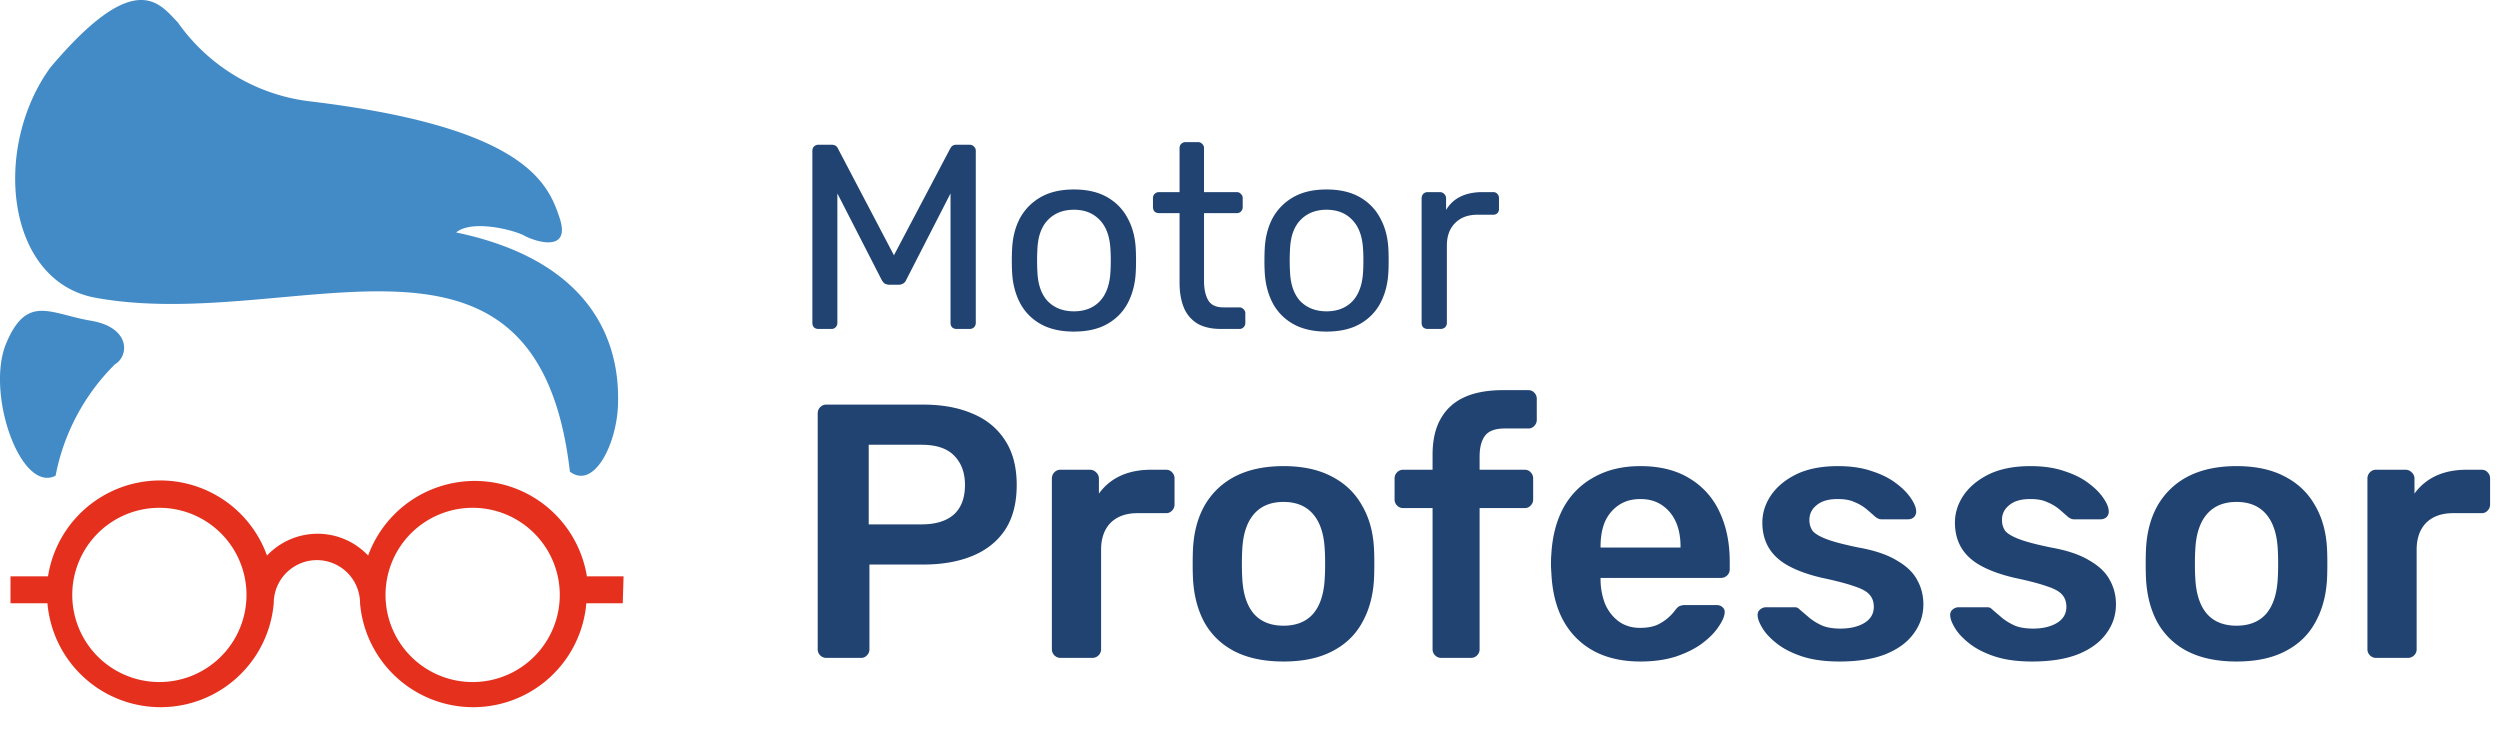
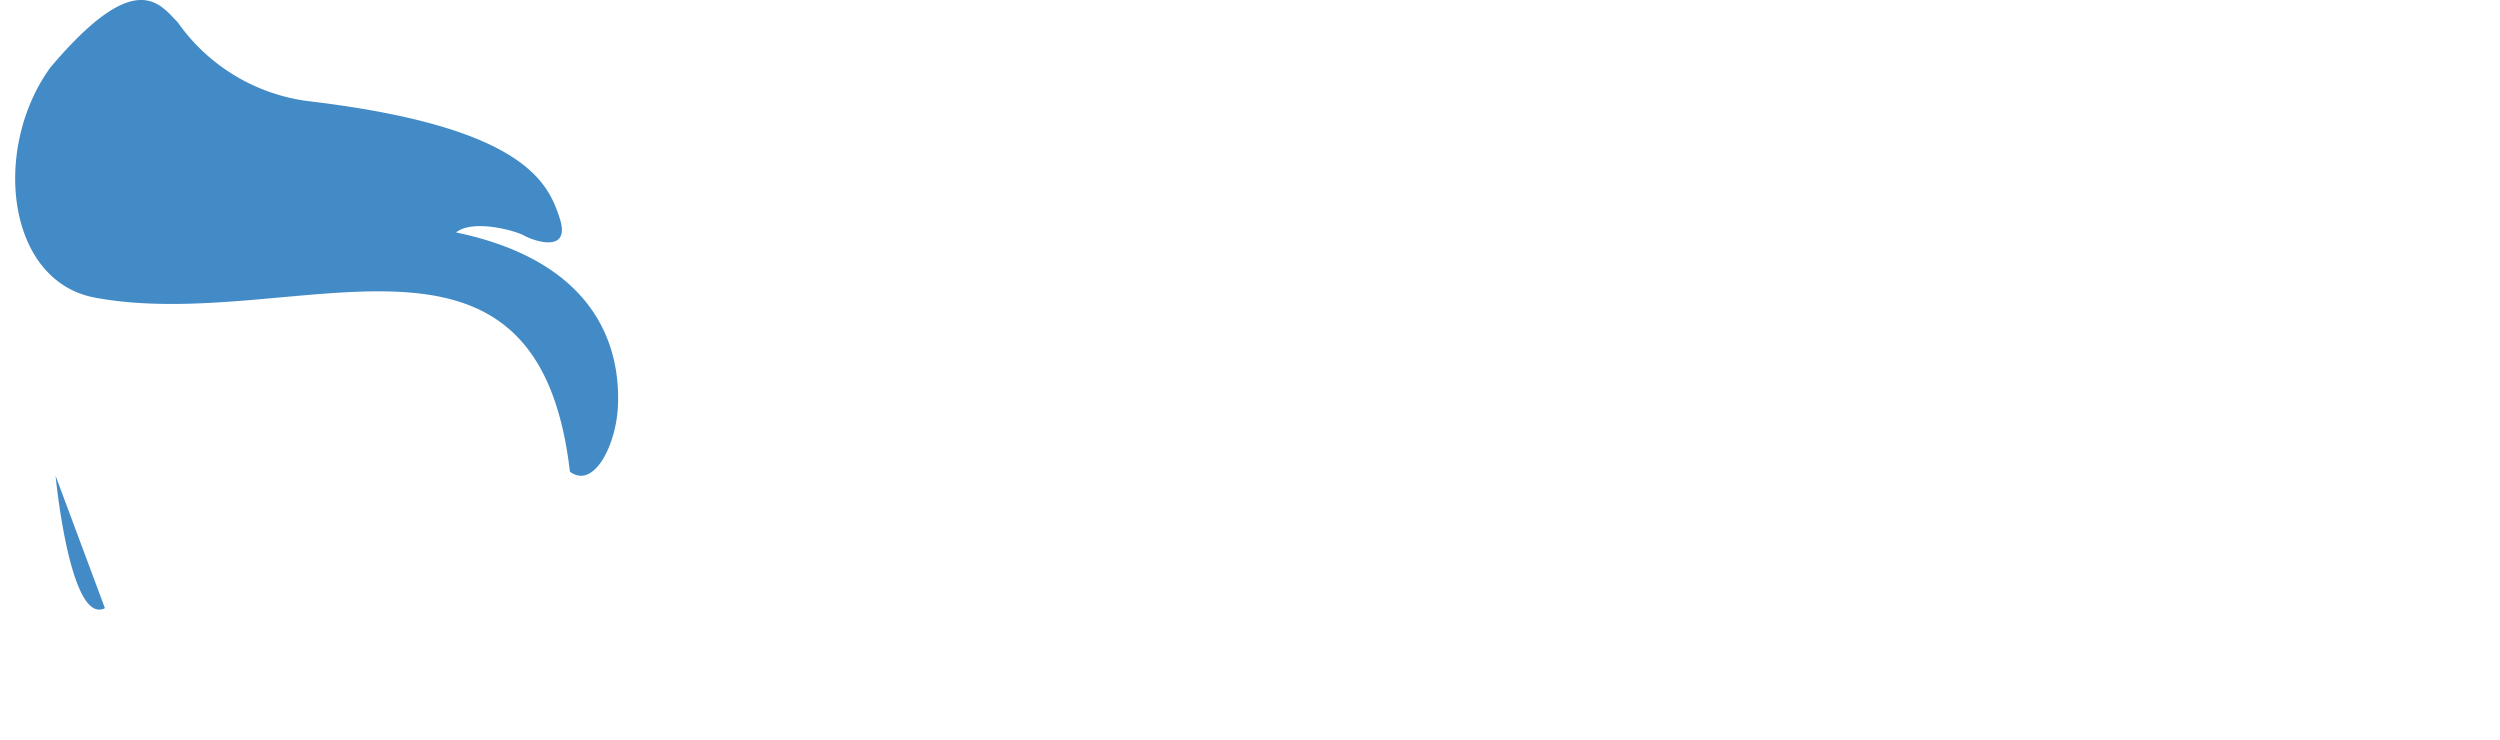
<svg xmlns="http://www.w3.org/2000/svg" width="152" height="45" fill="none">
-   <path d="M49.76 20a.404.404 0 01-.272-.096.404.404 0 01-.096-.272V9.184c0-.117.032-.208.096-.272a.37.37 0 01.272-.112h.8c.128 0 .224.032.288.096a.397.397 0 01.112.16l3.392 6.464 3.408-6.464a.895.895 0 01.112-.16c.064-.064.16-.096.288-.096h.784c.117 0 .208.037.272.112a.339.339 0 01.112.272v10.448a.37.37 0 01-.112.272.368.368 0 01-.272.096h-.784a.404.404 0 01-.272-.096.404.404 0 01-.096-.272V11.76l-2.672 5.216a.583.583 0 01-.192.256.594.594 0 01-.32.08h-.496a.627.627 0 01-.336-.08.805.805 0 01-.192-.256l-2.672-5.216v7.872a.37.37 0 01-.112.272.346.346 0 01-.256.096h-.784zm15.535.16c-.81 0-1.488-.155-2.032-.464a3.134 3.134 0 01-1.248-1.28c-.288-.555-.448-1.184-.48-1.888-.01-.181-.016-.41-.016-.688 0-.288.006-.517.016-.688.032-.715.192-1.344.48-1.888.299-.544.72-.97 1.264-1.28.544-.31 1.216-.464 2.016-.464s1.472.155 2.016.464c.544.31.96.736 1.248 1.28.299.544.464 1.173.496 1.888.01.17.016.4.016.688 0 .277-.005.507-.016.688-.032.704-.192 1.333-.48 1.888-.288.544-.704.97-1.248 1.28-.544.31-1.221.464-2.032.464zm0-1.232c.662 0 1.19-.208 1.584-.624.395-.427.608-1.045.64-1.856.01-.16.016-.363.016-.608s-.005-.448-.016-.608c-.032-.81-.245-1.424-.64-1.84-.395-.427-.922-.64-1.584-.64-.661 0-1.195.213-1.6.64-.395.416-.602 1.03-.624 1.84a9.5 9.5 0 00-.016.608c0 .245.005.448.016.608.022.81.23 1.43.624 1.856.405.416.939.624 1.6.624zM74.245 20c-.598 0-1.083-.112-1.457-.336a2.036 2.036 0 01-.816-.976c-.17-.427-.255-.928-.255-1.504V12.96h-1.248a.404.404 0 01-.272-.096.404.404 0 01-.097-.272v-.544c0-.107.032-.192.097-.256a.37.37 0 01.272-.112h1.248V9.008c0-.107.032-.192.096-.256a.37.37 0 01.272-.112h.752a.32.32 0 01.255.112.32.32 0 01.112.256v2.672h1.985a.32.32 0 01.256.112.32.32 0 01.112.256v.544a.37.37 0 01-.112.272.346.346 0 01-.256.096h-1.984v4.112c0 .501.085.896.255 1.184.171.288.475.432.913.432h.975a.32.32 0 01.257.112.32.32 0 01.111.256v.576a.37.37 0 01-.111.272.346.346 0 01-.257.096h-1.103zm6.41.16c-.811 0-1.489-.155-2.032-.464a3.134 3.134 0 01-1.249-1.28c-.287-.555-.447-1.184-.48-1.888a12.08 12.08 0 01-.016-.688c0-.288.006-.517.016-.688.032-.715.192-1.344.48-1.888.3-.544.72-.97 1.264-1.28.544-.31 1.216-.464 2.016-.464s1.472.155 2.017.464c.543.31.96.736 1.247 1.28.3.544.464 1.173.496 1.888.011.17.016.4.016.688 0 .277-.005.507-.016.688-.032.704-.192 1.333-.48 1.888-.287.544-.703.97-1.248 1.28-.544.31-1.22.464-2.032.464zm0-1.232c.66 0 1.189-.208 1.584-.624.394-.427.608-1.045.64-1.856.01-.16.015-.363.015-.608s-.005-.448-.016-.608c-.031-.81-.245-1.424-.64-1.84-.394-.427-.922-.64-1.584-.64-.66 0-1.194.213-1.6.64-.394.416-.602 1.03-.624 1.84-.01.16-.016.363-.016.608s.006.448.016.608c.022.81.23 1.43.624 1.856.406.416.94.624 1.6.624zM86.802 20a.404.404 0 01-.272-.096.404.404 0 01-.096-.272v-7.568c0-.107.032-.197.096-.272a.37.37 0 01.272-.112h.736a.37.37 0 01.272.112.37.37 0 01.112.272v.704a2.03 2.03 0 01.88-.816c.373-.181.821-.272 1.344-.272h.64a.32.32 0 01.256.112c.064.064.096.15.096.256v.656a.346.346 0 01-.096.256.346.346 0 01-.256.096h-.96c-.576 0-1.03.17-1.36.512-.33.33-.496.784-.496 1.36v4.704a.37.37 0 01-.112.272.404.404 0 01-.272.096h-.784zM50.244 40a.51.51 0 01-.374-.154.51.51 0 01-.154-.374V25.15c0-.161.051-.293.154-.396a.51.51 0 01.374-.154h5.896c1.144 0 2.141.183 2.992.55.85.352 1.51.895 1.98 1.628.47.719.704 1.62.704 2.706 0 1.1-.235 2.01-.704 2.728-.47.704-1.13 1.232-1.98 1.584-.85.352-1.848.528-2.992.528h-3.278v5.148a.51.51 0 01-.154.374.466.466 0 01-.374.154h-2.09zm2.574-8.118h3.212c.85 0 1.503-.198 1.958-.594.455-.41.682-1.012.682-1.804 0-.733-.213-1.32-.638-1.76-.425-.455-1.093-.682-2.002-.682h-3.212v4.84zM64.482 40a.509.509 0 01-.374-.154.51.51 0 01-.154-.374V29.11c0-.161.051-.293.154-.396a.509.509 0 01.374-.154h1.782a.51.51 0 01.374.154.502.502 0 01.176.396v.902c.337-.47.77-.829 1.298-1.078.543-.25 1.166-.374 1.87-.374h.902c.161 0 .286.051.374.154a.51.51 0 01.154.374v1.584a.51.51 0 01-.154.374.466.466 0 01-.374.154h-1.716c-.704 0-1.254.198-1.65.594-.381.396-.572.939-.572 1.628v6.05a.51.51 0 01-.154.374.536.536 0 01-.396.154h-1.914zm13.555.22c-1.173 0-2.163-.205-2.97-.616-.792-.41-1.4-.99-1.826-1.738-.41-.748-.645-1.62-.704-2.618a17.855 17.855 0 01-.022-.968c0-.381.008-.704.022-.968.06-1.012.301-1.885.726-2.618a4.497 4.497 0 011.848-1.738c.807-.41 1.782-.616 2.926-.616 1.144 0 2.112.205 2.904.616.807.41 1.423.99 1.848 1.738.44.733.69 1.606.748 2.618.015.264.022.587.022.968s-.007.704-.022.968c-.058.997-.3 1.87-.726 2.618-.41.748-1.019 1.327-1.826 1.738-.792.41-1.774.616-2.948.616zm0-2.178c.778 0 1.38-.242 1.804-.726.426-.499.66-1.225.704-2.178.015-.22.022-.506.022-.858s-.007-.638-.022-.858c-.044-.939-.278-1.657-.704-2.156-.425-.499-1.026-.748-1.804-.748-.777 0-1.378.25-1.804.748-.425.499-.66 1.217-.704 2.156-.014.22-.022.506-.022.858s.008.638.022.858c.044.953.28 1.68.704 2.178.426.484 1.027.726 1.804.726zM87.628 40a.51.51 0 01-.374-.154.51.51 0 01-.154-.374v-8.58h-1.782a.51.51 0 01-.374-.154.51.51 0 01-.154-.374v-1.276a.51.51 0 01.154-.374.51.51 0 01.374-.154H87.1v-.902c0-.88.161-1.606.484-2.178.323-.587.8-1.027 1.43-1.32.63-.293 1.43-.44 2.398-.44h1.496c.161 0 .286.051.374.154a.51.51 0 01.154.374v1.276a.51.51 0 01-.154.374.466.466 0 01-.374.154H91.5c-.587 0-.99.147-1.21.44-.22.293-.33.719-.33 1.276v.792h2.728c.161 0 .286.051.374.154a.51.51 0 01.154.374v1.276a.51.51 0 01-.154.374.466.466 0 01-.374.154H89.96v8.58a.51.51 0 01-.154.374.51.51 0 01-.374.154h-1.804zm12.106.22c-1.628 0-2.92-.47-3.872-1.408-.954-.939-1.467-2.273-1.54-4.004a5.68 5.68 0 01-.023-.55c0-.235.008-.418.022-.55.06-1.1.308-2.053.749-2.86A4.627 4.627 0 0196.94 29c.791-.44 1.723-.66 2.794-.66 1.188 0 2.185.25 2.992.748a4.594 4.594 0 011.826 2.046c.41.865.616 1.87.616 3.014v.462a.512.512 0 01-.154.374.537.537 0 01-.396.154h-7.304v.176c.014.513.11.99.286 1.43.19.425.462.77.814 1.034.366.264.799.396 1.297.396.411 0 .756-.059 1.035-.176a2.852 2.852 0 001.056-.836c.132-.176.234-.279.308-.308a.852.852 0 01.374-.066h1.892c.146 0 .264.044.352.132a.363.363 0 01.132.33c-.015.235-.14.52-.374.858-.22.337-.543.667-.968.99-.426.323-.961.594-1.606.814-.631.205-1.357.308-2.178.308zm-2.42-6.93h4.862v-.066c0-.572-.096-1.07-.286-1.496a2.371 2.371 0 00-.836-1.012c-.367-.25-.807-.374-1.32-.374-.514 0-.954.125-1.32.374-.367.25-.646.587-.837 1.012-.175.425-.263.924-.263 1.496v.066zm14.523 6.93c-.88 0-1.636-.103-2.266-.308-.616-.205-1.122-.462-1.518-.77-.396-.308-.69-.616-.88-.924-.191-.308-.294-.565-.308-.77-.015-.161.029-.286.132-.374a.56.56 0 01.374-.154h1.738a.49.49 0 01.154.022.542.542 0 01.176.132l.594.506c.22.176.476.33.77.462.293.117.66.176 1.1.176.572 0 1.048-.11 1.43-.33.396-.235.594-.565.594-.99 0-.308-.088-.557-.264-.748-.162-.19-.47-.36-.924-.506-.455-.161-1.1-.33-1.936-.506-.822-.19-1.504-.433-2.046-.726-.543-.293-.946-.66-1.21-1.1-.264-.44-.396-.953-.396-1.54 0-.572.168-1.115.506-1.628.352-.528.865-.96 1.54-1.298.689-.337 1.54-.506 2.552-.506.792 0 1.481.103 2.068.308.586.19 1.07.433 1.452.726.396.293.696.594.902.902.205.293.315.55.33.77a.475.475 0 01-.132.396.526.526 0 01-.352.132h-1.628a.433.433 0 01-.198-.044 1.107 1.107 0 01-.176-.11 22 22 0 00-.528-.462 2.726 2.726 0 00-.704-.418c-.264-.132-.616-.198-1.056-.198-.558 0-.983.125-1.276.374-.294.235-.44.535-.44.902 0 .25.066.47.198.66.146.176.432.345.858.506.425.161 1.07.33 1.936.506.982.176 1.76.44 2.332.792.586.337.997.733 1.232 1.188.249.44.374.931.374 1.474 0 .66-.198 1.254-.594 1.782-.382.528-.954.946-1.716 1.254-.748.293-1.68.44-2.794.44zm11.709 0c-.88 0-1.636-.103-2.266-.308-.616-.205-1.122-.462-1.518-.77-.396-.308-.69-.616-.88-.924-.191-.308-.294-.565-.308-.77-.015-.161.029-.286.132-.374a.56.56 0 01.374-.154h1.738a.49.49 0 01.154.022.542.542 0 01.176.132l.594.506c.22.176.476.33.77.462.293.117.66.176 1.1.176.572 0 1.048-.11 1.43-.33.396-.235.594-.565.594-.99 0-.308-.088-.557-.264-.748-.162-.19-.47-.36-.924-.506-.455-.161-1.1-.33-1.936-.506-.822-.19-1.504-.433-2.046-.726-.543-.293-.946-.66-1.21-1.1-.264-.44-.396-.953-.396-1.54 0-.572.168-1.115.506-1.628.352-.528.865-.96 1.54-1.298.689-.337 1.54-.506 2.552-.506.792 0 1.481.103 2.068.308.586.19 1.07.433 1.452.726.396.293.696.594.902.902.205.293.315.55.33.77a.475.475 0 01-.132.396.526.526 0 01-.352.132h-1.628a.433.433 0 01-.198-.044 1.107 1.107 0 01-.176-.11 22 22 0 00-.528-.462 2.726 2.726 0 00-.704-.418c-.264-.132-.616-.198-1.056-.198-.558 0-.983.125-1.276.374-.294.235-.44.535-.44.902 0 .25.066.47.198.66.146.176.432.345.858.506.425.161 1.07.33 1.936.506.982.176 1.76.44 2.332.792.586.337.997.733 1.232 1.188.249.44.374.931.374 1.474 0 .66-.198 1.254-.594 1.782-.382.528-.954.946-1.716 1.254-.748.293-1.68.44-2.794.44zm12.435 0c-1.174 0-2.164-.205-2.97-.616a4.352 4.352 0 01-1.826-1.738c-.411-.748-.646-1.62-.704-2.618a17.552 17.552 0 01-.022-.968c0-.381.007-.704.022-.968.058-1.012.3-1.885.726-2.618a4.497 4.497 0 011.848-1.738c.806-.41 1.782-.616 2.926-.616 1.144 0 2.112.205 2.904.616.806.41 1.422.99 1.848 1.738.44.733.689 1.606.748 2.618.014.264.022.587.022.968s-.008.704-.022.968c-.059.997-.301 1.87-.726 2.618-.411.748-1.02 1.327-1.826 1.738-.792.41-1.775.616-2.948.616zm0-2.178c.777 0 1.378-.242 1.804-.726.425-.499.66-1.225.704-2.178.014-.22.022-.506.022-.858s-.008-.638-.022-.858c-.044-.939-.279-1.657-.704-2.156-.426-.499-1.027-.748-1.804-.748-.778 0-1.379.25-1.804.748-.426.499-.66 1.217-.704 2.156-.015.22-.022.506-.022.858s.007.638.022.858c.044.953.278 1.68.704 2.178.425.484 1.026.726 1.804.726zM144.468 40a.51.51 0 01-.374-.154.512.512 0 01-.154-.374V29.11a.54.54 0 01.154-.396.51.51 0 01.374-.154h1.782c.147 0 .272.051.374.154a.5.5 0 01.176.396v.902a3.32 3.32 0 011.298-1.078c.543-.25 1.166-.374 1.87-.374h.902c.162 0 .286.051.374.154a.508.508 0 01.154.374v1.584a.508.508 0 01-.154.374.465.465 0 01-.374.154h-1.716c-.704 0-1.254.198-1.65.594-.381.396-.572.939-.572 1.628v6.05a.508.508 0 01-.154.374.534.534 0 01-.396.154h-1.914z" fill="#214372" />
-   <path d="M3.068 4.096C-.507 9.016.378 17.1 5.79 18.1c12.02 2.214 26.86-6.723 28.86 10.577 1.46 1.099 2.821-1.64 2.92-3.985.098-2.345-.28-8.56-9.84-10.56.984-.804 3.526-.148 4.15.197.622.344 2.853 1.082 2.148-1.066-.706-2.149-2.132-5.56-15.317-7.117a11.478 11.478 0 01-7.903-4.789c-1.1-1.115-2.542-3.41-7.74 2.74zm.311 24.829c.493-2.57 1.75-4.93 3.607-6.773.87-.508.968-2.247-1.475-2.656-2.444-.41-3.87-1.64-5.133 1.377s.87 9.134 3 8.052z" fill="#428BC6" />
-   <path d="M37.913 35.04h-2.23a6.904 6.904 0 00-13.3-1.263 4.23 4.23 0 00-6.15 0A6.903 6.903 0 002.919 35.04H.638v1.64h2.247a6.904 6.904 0 0013.758 0 2.624 2.624 0 015.248 0 6.904 6.904 0 0013.758 0h2.214l.05-1.64zM9.69 41.468a5.296 5.296 0 110-10.593 5.296 5.296 0 010 10.593zm19.12 0a5.297 5.297 0 110-10.593 5.297 5.297 0 010 10.593z" fill="#E6301E" />
+   <path d="M3.068 4.096C-.507 9.016.378 17.1 5.79 18.1c12.02 2.214 26.86-6.723 28.86 10.577 1.46 1.099 2.821-1.64 2.92-3.985.098-2.345-.28-8.56-9.84-10.56.984-.804 3.526-.148 4.15.197.622.344 2.853 1.082 2.148-1.066-.706-2.149-2.132-5.56-15.317-7.117a11.478 11.478 0 01-7.903-4.789c-1.1-1.115-2.542-3.41-7.74 2.74zm.311 24.829s.87 9.134 3 8.052z" fill="#428BC6" />
</svg>